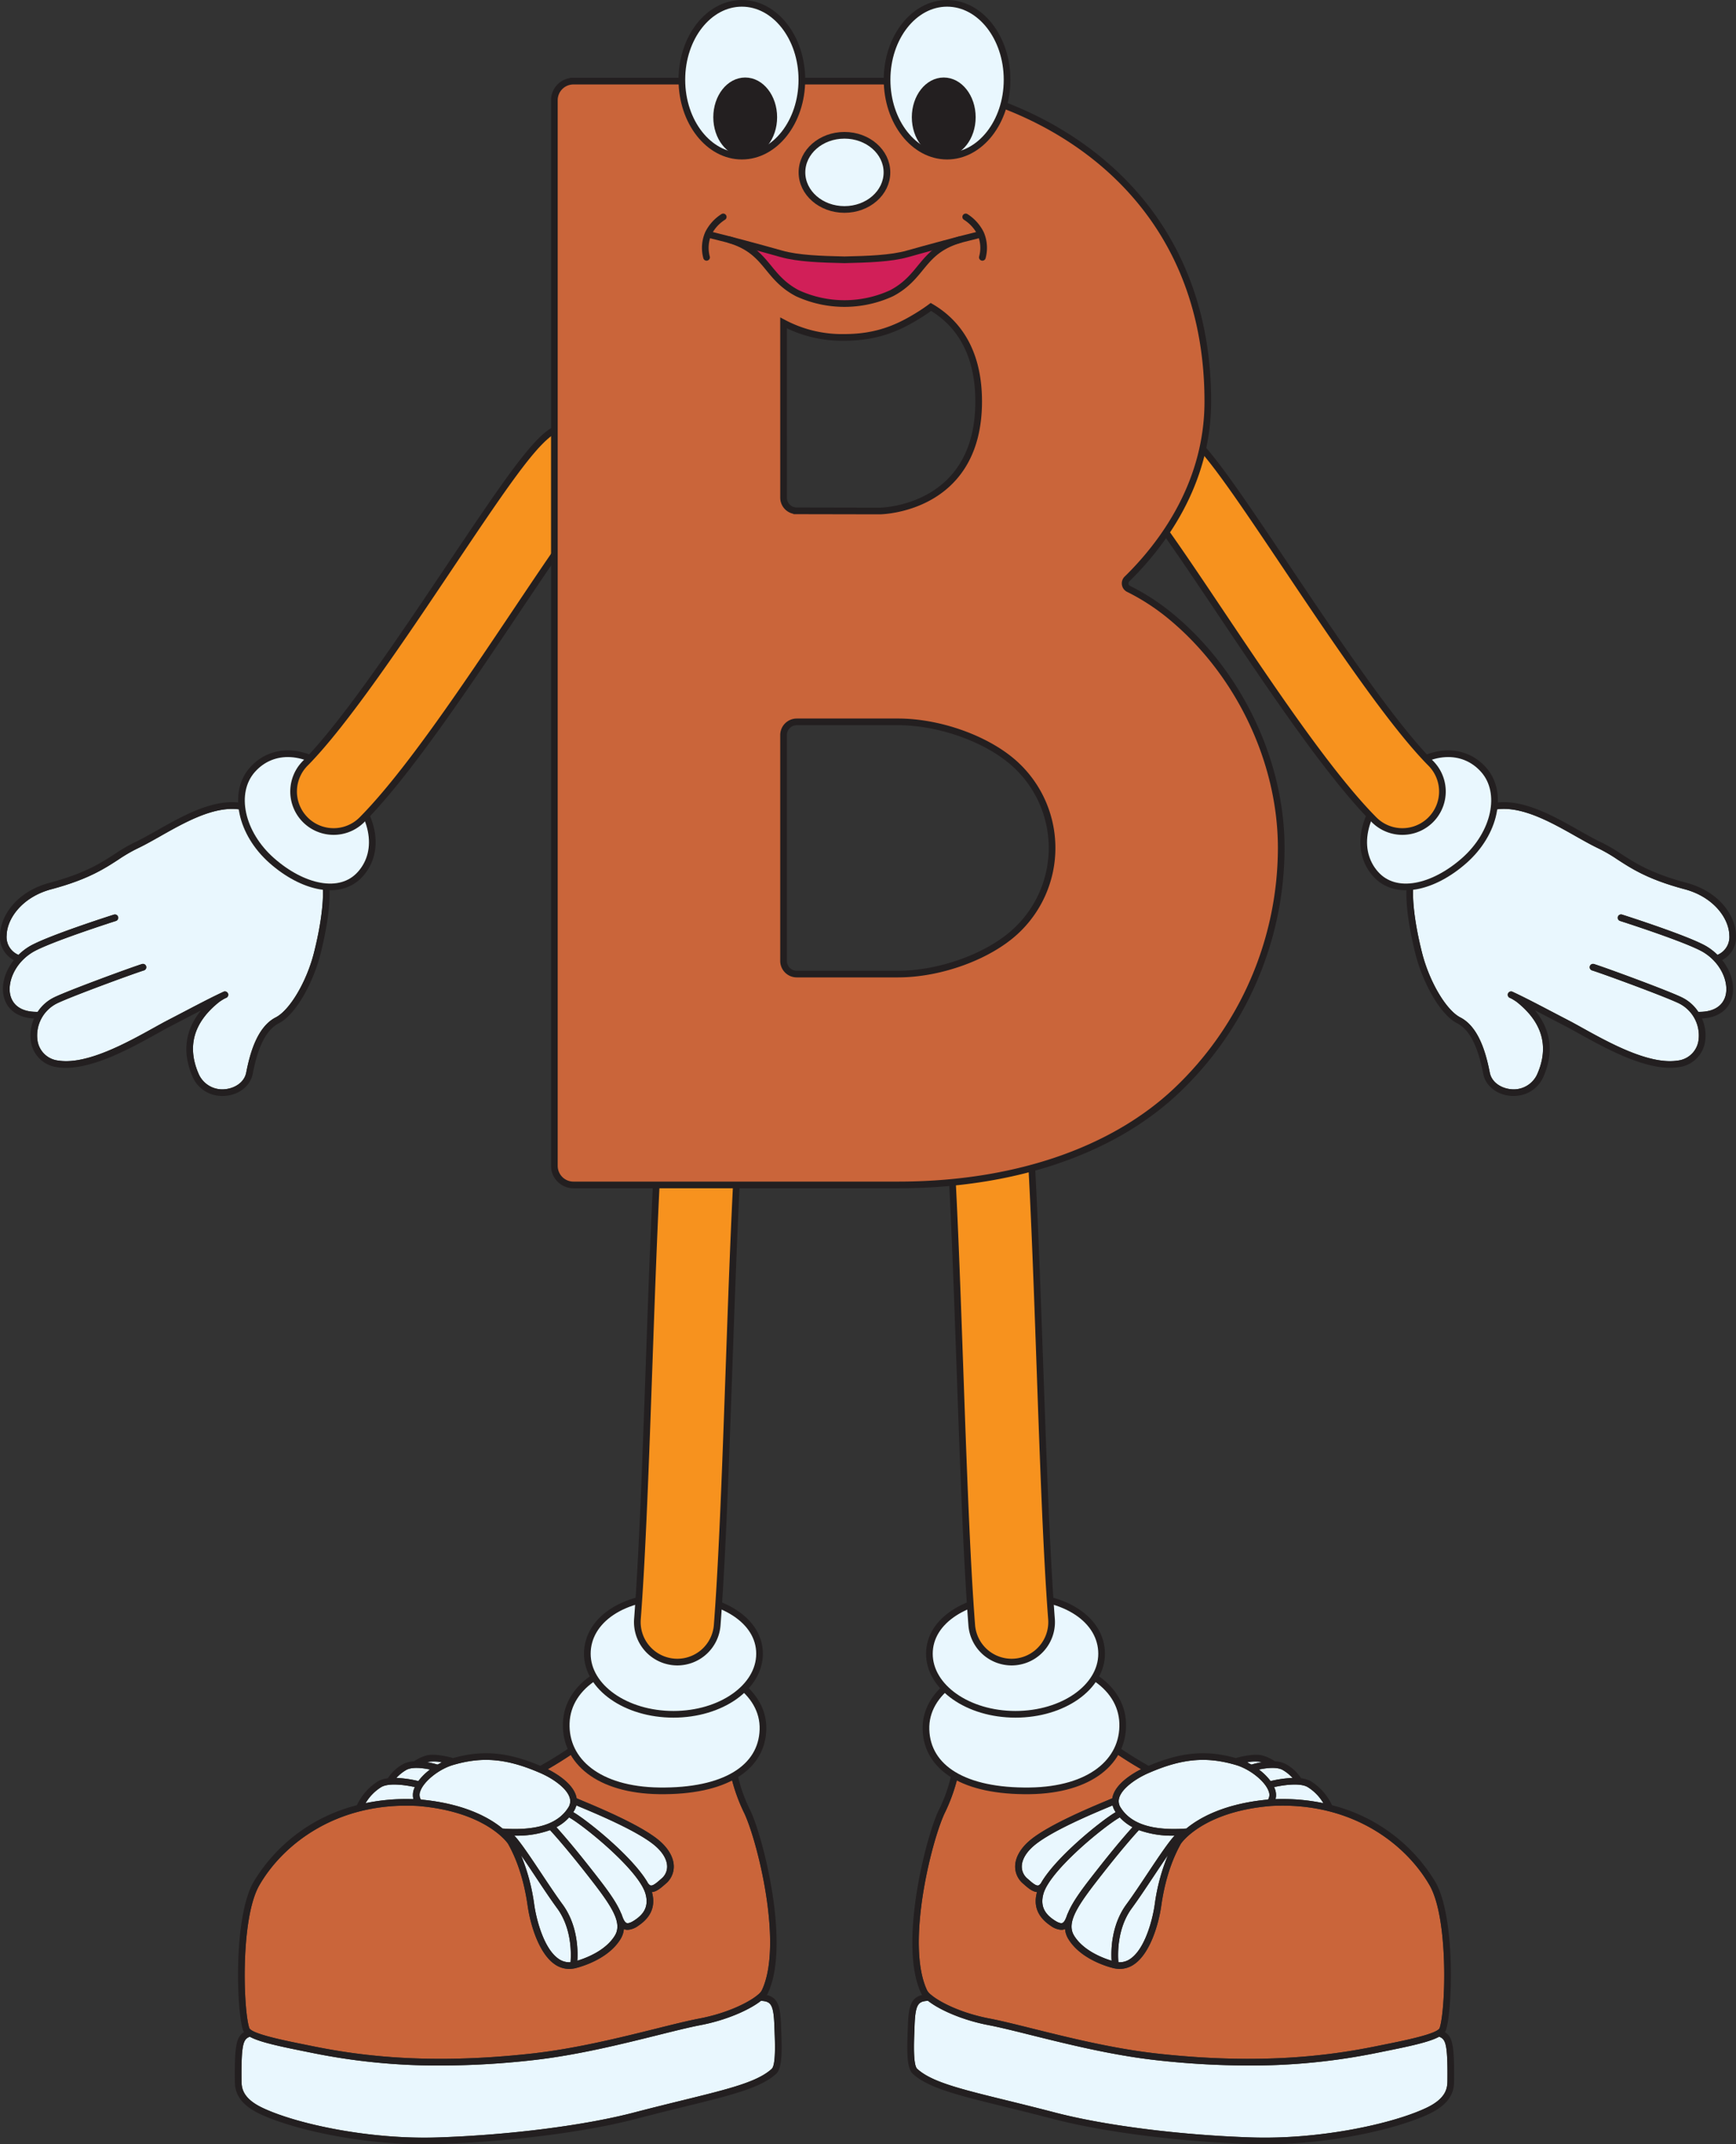
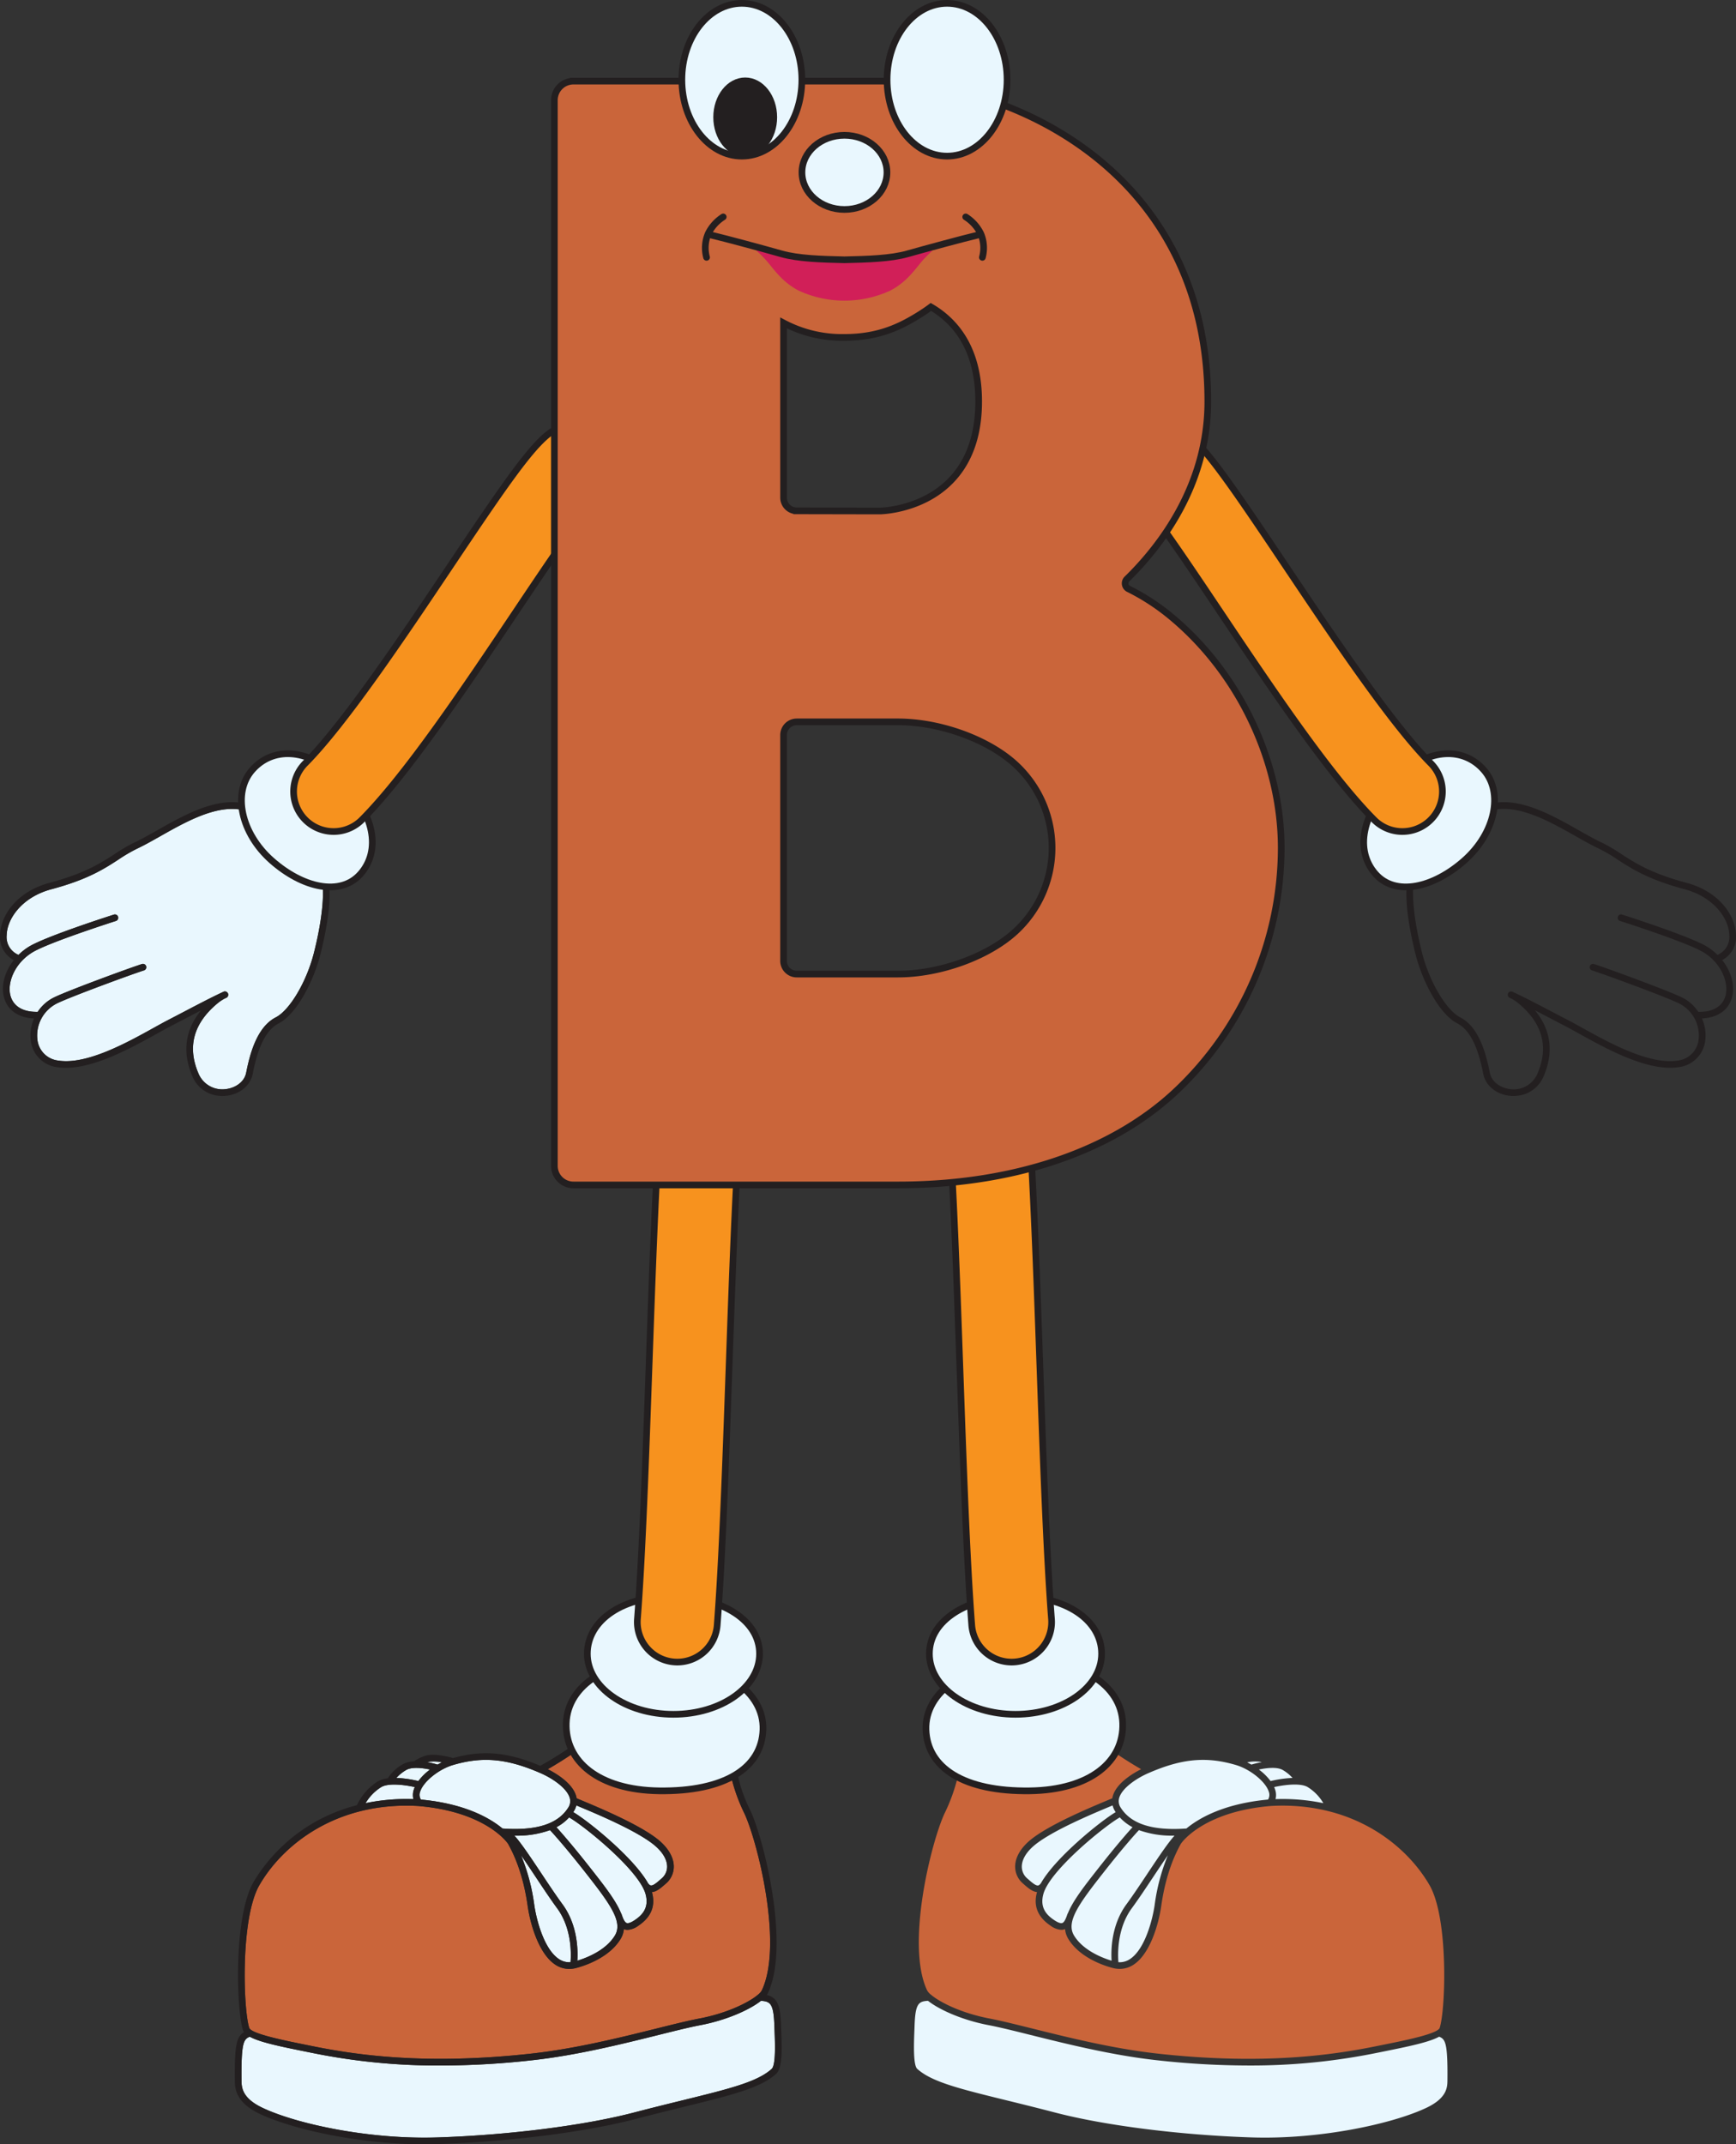
<svg xmlns="http://www.w3.org/2000/svg" viewBox="0 0 520.827 643.208">
  <rect x="0" y="0" width="520.827" height="643.208" fill="#333333" stroke="none" />
  <g id="Layer_2" data-name="Layer 2">
    <g id="B">
      <path d="M162.224,531.894c3.707,1.622,7.83,4.519,8.684,7.334a3.486,3.486,0,0,1-.46,3.043c-3.131,4.9-9.568,6.926-19.677,6.214-3.773-3.124-11.258-7.459-24.5-8.685a2.685,2.685,0,0,1-.217-2.383c.949-2.982,5.552-6.71,9.85-7.98C144.8,526.811,152.179,527.5,162.224,531.894Z" fill="#e9f7fe" />
      <path d="M173.828,541.936c5.108,2.136,17.071,7.138,22.373,11.442,2.5,2.035,3.907,4.324,3.948,6.446a4.633,4.633,0,0,1-1.665,3.652l-.152.134c-1.082.951-2.309,2.05-3.04,1.959-.088-.008-.354-.033-.735-.52a.83.83,0,0,0-.09-.077c-4.349-7.757-17.972-18.748-22.484-21.408.049-.072.1-.141.15-.215a6.017,6.017,0,0,0,.784-1.8Z" fill="#e9f7fe" />
      <path d="M168.763,571.218c-1.959-2.671-4.173-6-6.314-9.218-3.583-5.387-6.211-9.282-8.112-11.378l.168,0a29.242,29.242,0,0,0,10.511-1.656c.967,1.037,4.533,4.959,10.654,12.752,7.3,9.291,11.309,14.748,8.807,18.862-2.754,4.531-8.617,6.751-11.262,7.553C173.415,584.976,173.32,577.43,168.763,571.218Z" fill="#e9f7fe" />
      <path d="M171.17,588.589a5.582,5.582,0,0,1-3.724-1.115c-4.279-3.063-6.517-11.586-7.165-16.138a59.567,59.567,0,0,0-3.952-14.821c1.425,2.038,2.98,4.376,4.455,6.593,2.153,3.237,4.38,6.586,6.366,9.294C171.6,578.464,171.369,586.193,171.17,588.589Z" fill="#e9f7fe" />
      <path d="M186.468,574.161a.968.968,0,0,0-.126-.219c-1.549-3.837-4.99-8.228-9.1-13.458-5.479-6.975-8.892-10.838-10.311-12.391a14.013,14.013,0,0,0,3.814-2.935c4.328,2.4,20.887,15.737,22.916,22.924,1.2,4.271-1.109,6.463-3.26,7.9-1.081.721-1.912,1.015-2.4.846C187.36,576.6,186.885,575.414,186.468,574.161Z" fill="#e9f7fe" />
      <path d="M132.538,528.635c-.423.208-.846.433-1.265.675a25.986,25.986,0,0,0-3.089-.718c.074-.023.143-.049.218-.071A10.869,10.869,0,0,1,132.538,528.635Z" fill="#e9f7fe" />
      <path d="M121.874,530.926c1.71-.99,4.923-.61,7.147-.13a16.987,16.987,0,0,0-3.51,3.454,33.782,33.782,0,0,0-6.581-.938A11.92,11.92,0,0,1,121.874,530.926Z" fill="#e9f7fe" />
      <path d="M114.447,536.016c2.316-1.3,7.358-.553,9.993.036a7.5,7.5,0,0,0-.29.758,5.007,5.007,0,0,0-.118,2.862,59.811,59.811,0,0,0-14.348,1.208A13.989,13.989,0,0,1,114.447,536.016Z" fill="#e9f7fe" />
      <path d="M231.532,620.572c-4.282,3.915-12.715,5.988-26.687,9.422-4.309,1.058-9.193,2.258-14.641,3.682-14.937,3.9-37.524,6.766-58.946,7.469-20.571.671-42.417-4.084-52.537-8.9-6.216-2.959-6.246-6.24-6.264-8.274-.112-11.307.648-12.294,2.482-13.035,2.836,1.56,8.376,2.774,16.075,4.321l2.243.454a189,189,0,0,0,38.91,3.864,250.492,250.492,0,0,0,27.65-1.6c13.268-1.474,26.81-4.847,37.691-7.556,5.027-1.252,9.369-2.333,12.636-2.956,7.827-1.491,14.74-4.591,18.153-7.293,2.872.179,3.818.832,4.035,7.717.014.452.034.953.055,1.491C232.515,612.638,232.782,619.429,231.532,620.572Z" fill="#e9f7fe" />
      <path d="M77.822,565.477c7.141-12.359,23.373-25.083,47.554-23.753,20.42,1.682,26.891,11.123,26.954,11.219a.811.811,0,0,0,.066.077c1.734,3.085,4.535,8.986,5.9,18.6.861,6.045,3.468,14.25,7.982,17.482a7.593,7.593,0,0,0,4.493,1.5,8.036,8.036,0,0,0,1.49-.143l.016,0h0l.012,0c.446-.1,9.85-2.184,13.892-8.833a6.957,6.957,0,0,0,1-2.987c.059.026.111.06.173.081a2.9,2.9,0,0,0,.954.158,6.007,6.007,0,0,0,3.2-1.232c3.865-2.574,5.237-5.97,4.079-10.092,1.4-.113,2.7-1.239,4.062-2.438l.152-.133a6.66,6.66,0,0,0,2.344-5.193c-.052-2.722-1.716-5.549-4.686-7.96-5.526-4.487-17.675-9.567-22.863-11.736-.644-.268-1.186-.5-1.6-.674a6.021,6.021,0,0,0-.174-.769c-1.159-3.818-5.95-6.682-8.47-7.956,2.445-1.412,4.93-2.961,7.414-4.635.963-.648,4.34.679,7.915,2.086a76.345,76.345,0,0,0,15.864,4.822l.683.112c5.259.867,15.916,2.623,23.223.241A52.9,52.9,0,0,0,223.3,543.9c3.9,8.266,11.772,39.379,5.251,53.145a4.38,4.38,0,0,1-1.084,1.24.965.965,0,0,0-.261.215c-2.682,2.184-8.97,5.377-17.438,6.991-3.323.632-7.689,1.72-12.745,2.979-10.823,2.695-24.294,6.05-37.429,7.509-31.877,3.543-52.9.421-65.94-2.235l-2.247-.455c-6-1.208-16.049-3.228-16.627-5C72.976,602.753,72.092,575.4,77.822,565.477Z" fill="#ca653a" />
      <path d="M234.386,609.295c-.021-.531-.041-1.028-.055-1.474-.189-5.979-.91-8.593-4.282-9.4a3.468,3.468,0,0,0,.311-.514c6.788-14.326-1.242-46.368-5.249-54.855a44.8,44.8,0,0,1-3.914-11.214,1,1,0,0,0-1.369-.785c-6.772,2.771-17.919.935-23.275.052l-.685-.113a74.675,74.675,0,0,1-15.455-4.709c-4.777-1.878-7.932-3.118-9.765-1.883-2.87,1.935-5.743,3.7-8.546,5.275-9.863-4.162-17.355-4.814-26.243-2.3a.925.925,0,0,0-.217-.111c-.527-.147-5.222-1.418-7.8-.664a12.347,12.347,0,0,0-3.631,1.727,7.587,7.587,0,0,0-3.341.868,12.863,12.863,0,0,0-4.442,4.106.85.85,0,0,0-.04.117,7.988,7.988,0,0,0-2.923.854,17,17,0,0,0-6.391,7.226,50.589,50.589,0,0,0-30.984,22.978c-6.1,10.55-5.137,38.526-3.21,44.435a2.4,2.4,0,0,0,.349.643c-2.311,1.379-2.876,4.052-2.772,14.506.019,2.105.059,6.488,7.4,9.986,9.676,4.608,29.794,9.161,49.456,9.161,1.338,0,2.677-.021,4.007-.065,21.561-.707,44.316-3.593,59.387-7.531,5.433-1.42,10.31-2.619,14.613-3.677,14.28-3.509,22.9-5.628,27.558-9.887C234.671,620.412,234.622,615.3,234.386,609.295Zm-72.162-77.4c3.707,1.622,7.83,4.519,8.684,7.334a3.486,3.486,0,0,1-.46,3.043c-3.131,4.9-9.568,6.926-19.677,6.214-3.773-3.124-11.258-7.459-24.5-8.685a2.685,2.685,0,0,1-.217-2.383c.949-2.982,5.552-6.71,9.85-7.98C144.8,526.811,152.179,527.5,162.224,531.894Zm11.6,10.042c5.108,2.136,17.071,7.138,22.373,11.442,2.5,2.035,3.907,4.324,3.948,6.446a4.633,4.633,0,0,1-1.665,3.652l-.152.134c-1.082.951-2.309,2.05-3.04,1.959-.088-.008-.354-.033-.735-.52a.83.83,0,0,0-.09-.077c-4.349-7.757-17.972-18.748-22.484-21.408.049-.072.1-.141.15-.215a6.017,6.017,0,0,0,.784-1.8Zm-5.065,29.282c-1.959-2.671-4.173-6-6.314-9.218-3.583-5.387-6.211-9.282-8.112-11.378l.168,0a29.242,29.242,0,0,0,10.511-1.656c.967,1.037,4.533,4.959,10.654,12.752,7.3,9.291,11.309,14.748,8.807,18.862-2.754,4.531-8.617,6.751-11.262,7.553C173.415,584.976,173.32,577.43,168.763,571.218Zm2.407,17.371a5.582,5.582,0,0,1-3.724-1.115c-4.279-3.063-6.517-11.586-7.165-16.138a59.567,59.567,0,0,0-3.952-14.821c1.425,2.038,2.98,4.376,4.455,6.593,2.153,3.237,4.38,6.586,6.366,9.294C171.6,578.464,171.369,586.193,171.17,588.589Zm15.3-14.428a.968.968,0,0,0-.126-.219c-1.549-3.837-4.99-8.228-9.1-13.458-5.479-6.975-8.892-10.838-10.311-12.391a14.013,14.013,0,0,0,3.814-2.935c4.328,2.4,20.887,15.737,22.916,22.924,1.2,4.271-1.109,6.463-3.26,7.9-1.081.721-1.912,1.015-2.4.846C187.36,576.6,186.885,575.414,186.468,574.161Zm-53.93-45.526c-.423.208-.846.433-1.265.675a25.986,25.986,0,0,0-3.089-.718c.074-.023.143-.049.218-.071A10.869,10.869,0,0,1,132.538,528.635Zm-10.664,2.291c1.71-.99,4.923-.61,7.147-.13a16.987,16.987,0,0,0-3.51,3.454,33.782,33.782,0,0,0-6.581-.938A11.92,11.92,0,0,1,121.874,530.926Zm-7.427,5.09c2.316-1.3,7.358-.553,9.993.036a7.5,7.5,0,0,0-.29.758,5.007,5.007,0,0,0-.118,2.862,59.811,59.811,0,0,0-14.348,1.208A13.989,13.989,0,0,1,114.447,536.016ZM77.822,565.477c7.141-12.359,23.373-25.083,47.554-23.753,20.42,1.682,26.891,11.123,26.954,11.219a.811.811,0,0,0,.066.077c1.734,3.085,4.535,8.986,5.9,18.6.861,6.045,3.468,14.25,7.982,17.482a7.593,7.593,0,0,0,4.493,1.5,8.036,8.036,0,0,0,1.49-.143l.016,0h0l.012,0c.446-.1,9.85-2.184,13.892-8.833a6.957,6.957,0,0,0,1-2.987c.059.026.111.06.173.081a2.9,2.9,0,0,0,.954.158,6.007,6.007,0,0,0,3.2-1.232c3.865-2.574,5.237-5.97,4.079-10.092,1.4-.113,2.7-1.239,4.062-2.438l.152-.133a6.66,6.66,0,0,0,2.344-5.193c-.052-2.722-1.716-5.549-4.686-7.96-5.526-4.487-17.675-9.567-22.863-11.736-.644-.268-1.186-.5-1.6-.674a6.021,6.021,0,0,0-.174-.769c-1.159-3.818-5.95-6.682-8.47-7.956,2.445-1.412,4.93-2.961,7.414-4.635.963-.648,4.34.679,7.915,2.086a76.345,76.345,0,0,0,15.864,4.822l.683.112c5.259.867,15.916,2.623,23.223.241A52.9,52.9,0,0,0,223.3,543.9c3.9,8.266,11.772,39.379,5.251,53.145a4.38,4.38,0,0,1-1.084,1.24.965.965,0,0,0-.261.215c-2.682,2.184-8.97,5.377-17.438,6.991-3.323.632-7.689,1.72-12.745,2.979-10.823,2.695-24.294,6.05-37.429,7.509-31.877,3.543-52.9.421-65.94-2.235l-2.247-.455c-6-1.208-16.049-3.228-16.627-5C72.976,602.753,72.092,575.4,77.822,565.477Zm153.71,55.1c-4.282,3.915-12.715,5.988-26.687,9.422-4.309,1.058-9.193,2.258-14.641,3.682-14.937,3.9-37.524,6.766-58.946,7.469-20.571.671-42.417-4.084-52.537-8.9-6.216-2.959-6.246-6.24-6.264-8.274-.112-11.307.648-12.294,2.482-13.035,2.836,1.56,8.376,2.774,16.075,4.321l2.243.454a189,189,0,0,0,38.91,3.864,250.492,250.492,0,0,0,27.65-1.6c13.268-1.474,26.81-4.847,37.691-7.556,5.027-1.252,9.369-2.333,12.636-2.956,7.827-1.491,14.74-4.591,18.153-7.293,2.872.179,3.818.832,4.035,7.717.014.452.034.953.055,1.491C232.515,612.638,232.782,619.429,231.532,620.572Z" fill="#231f20" />
      <path d="M228.9,518.842c-.381,11.456-11.4,18.615-31.18,18.339-18.105-.254-28.219-8.843-27.838-20.3s12.9-19.589,30.522-18.631C216.687,499.135,229.283,507.385,228.9,518.842Z" fill="#e9f7fe" stroke="#231f20" stroke-linecap="round" stroke-linejoin="round" stroke-width="2" />
      <path d="M227.875,496.062c0,10.031-11.567,18.165-25.834,18.165s-25.832-8.134-25.832-18.165,10.71-17.511,26.148-17.184C216.621,479.18,227.875,486.03,227.875,496.062Z" fill="#e9f7fe" stroke="#231f20" stroke-linecap="round" stroke-linejoin="round" stroke-width="2" />
      <path d="M203.219,498.561c-.309,0-.619-.013-.933-.036a12,12,0,0,1-11.044-12.885c1.485-19.305,2.5-48.024,3.48-75.8.986-27.9,2-56.752,3.519-76.69a12,12,0,0,1,23.931,1.818c-1.477,19.453-2.488,48.058-3.464,75.72-.99,28.018-2.014,56.99-3.537,76.791A12,12,0,0,1,203.219,498.561Z" fill="#f7921e" stroke="#231f20" stroke-miterlimit="10" stroke-width="2" />
      <path d="M370.8,529.437c4.3,1.27,8.9,5,9.851,7.98a2.685,2.685,0,0,1-.217,2.383c-13.241,1.226-20.726,5.561-24.5,8.685-10.108.712-16.546-1.318-19.677-6.214a3.49,3.49,0,0,1-.461-3.043c.856-2.815,4.979-5.712,8.686-7.334C354.529,527.5,361.907,526.811,370.8,529.437Z" fill="#e9f7fe" />
      <path d="M333.792,541.554a6.014,6.014,0,0,0,.783,1.8c.048.074.1.143.15.215-4.512,2.66-18.135,13.651-22.484,21.408a.83.83,0,0,0-.09.077c-.381.487-.647.512-.734.52-.731.091-1.959-1.008-3.04-1.959l-.154-.134a4.636,4.636,0,0,1-1.664-3.652c.041-2.122,1.443-4.411,3.947-6.446,5.3-4.3,17.266-9.306,22.374-11.442Z" fill="#e9f7fe" />
      <path d="M333.493,588.135c-2.645-.8-8.508-3.022-11.262-7.553-2.5-4.114,1.506-9.571,8.807-18.862,6.121-7.793,9.687-11.715,10.654-12.752a29.238,29.238,0,0,0,10.511,1.656l.169,0c-1.9,2.1-4.53,5.991-8.113,11.378-2.141,3.219-4.354,6.547-6.313,9.218C333.388,577.43,333.294,584.976,333.493,588.135Z" fill="#e9f7fe" />
      <path d="M339.557,572.4c1.987-2.708,4.214-6.057,6.367-9.294,1.475-2.217,3.03-4.555,4.455-6.593a59.567,59.567,0,0,0-3.952,14.821c-.647,4.552-2.885,13.075-7.165,16.138a5.584,5.584,0,0,1-3.724,1.115C335.339,586.193,335.11,578.464,339.557,572.4Z" fill="#e9f7fe" />
      <path d="M318.706,576.824c-.488.169-1.319-.125-2.4-.846-2.151-1.433-4.464-3.625-3.261-7.9,2.03-7.187,18.588-20.525,22.917-22.924a14.013,14.013,0,0,0,3.814,2.935c-1.419,1.553-4.832,5.416-10.311,12.391-4.109,5.23-7.55,9.621-9.1,13.458a.928.928,0,0,0-.125.219C319.823,575.414,319.348,576.6,318.706,576.824Z" fill="#e9f7fe" />
      <path d="M378.305,528.521c.076.022.145.048.219.071a25.986,25.986,0,0,0-3.089.718c-.419-.242-.842-.467-1.265-.675A10.864,10.864,0,0,1,378.305,528.521Z" fill="#e9f7fe" />
      <path d="M387.778,533.312a33.756,33.756,0,0,0-6.58.938,17.036,17.036,0,0,0-3.51-3.454c2.223-.48,5.437-.86,7.147.13A11.931,11.931,0,0,1,387.778,533.312Z" fill="#e9f7fe" />
      <path d="M397.024,540.88a59.8,59.8,0,0,0-14.348-1.208,5,5,0,0,0-.118-2.862,7.742,7.742,0,0,0-.29-.758c2.635-.589,7.677-1.339,9.993-.036A14,14,0,0,1,397.024,540.88Z" fill="#e9f7fe" />
      <path d="M274.321,609.374c.021-.538.041-1.039.055-1.491.217-6.885,1.164-7.538,4.035-7.717,3.413,2.7,10.326,5.8,18.154,7.293,3.267.623,7.607,1.7,12.635,2.956,10.881,2.709,24.424,6.082,37.691,7.556a250.509,250.509,0,0,0,27.651,1.6,189,189,0,0,0,38.91-3.864l2.242-.454c7.7-1.547,13.238-2.761,16.075-4.321,1.834.741,2.595,1.728,2.483,13.035-.019,2.034-.049,5.315-6.265,8.274-10.12,4.82-31.965,9.575-52.537,8.9-21.422-.7-44.009-3.564-58.946-7.469-5.448-1.424-10.332-2.624-14.641-3.682-13.972-3.434-22.4-5.507-26.687-9.422C273.926,619.429,274.193,612.638,274.321,609.374Z" fill="#e9f7fe" />
      <path d="M431.926,608.292c-.578,1.773-10.625,3.793-16.627,5l-2.248.455c-13.04,2.656-34.062,5.778-65.939,2.235-13.135-1.459-26.606-4.814-37.429-7.509-5.056-1.259-9.423-2.347-12.745-2.979-8.468-1.614-14.756-4.807-17.437-6.991a1,1,0,0,0-.262-.215,4.4,4.4,0,0,1-1.084-1.24c-6.522-13.766,1.347-44.879,5.251-53.145a52.813,52.813,0,0,0,3.85-10.587c7.309,2.382,17.965.626,23.224-.241l.683-.112a76.356,76.356,0,0,0,15.865-4.822c3.574-1.407,6.951-2.734,7.914-2.086,2.484,1.674,4.969,3.223,7.414,4.635-2.52,1.274-7.311,4.138-8.47,7.956a6.021,6.021,0,0,0-.174.769c-.417.178-.96.406-1.6.674-5.188,2.169-17.337,7.249-22.862,11.736-2.971,2.411-4.635,5.238-4.688,7.96a6.665,6.665,0,0,0,2.346,5.193l.15.133c1.364,1.2,2.661,2.325,4.063,2.438-1.158,4.122.215,7.518,4.079,10.092a6.01,6.01,0,0,0,3.2,1.232,2.9,2.9,0,0,0,.953-.158c.063-.021.114-.055.174-.081a6.928,6.928,0,0,0,.994,2.987c4.042,6.649,13.446,8.737,13.893,8.833l.011,0h0l.017,0a8.041,8.041,0,0,0,1.489.143,7.593,7.593,0,0,0,4.494-1.5c4.514-3.232,7.121-11.437,7.982-17.482,1.37-9.612,4.171-15.513,5.9-18.6a.679.679,0,0,0,.065-.077c.064-.1,6.535-9.537,26.955-11.219,24.179-1.33,40.412,11.394,47.552,23.753C434.616,575.4,433.732,602.753,431.926,608.292Z" fill="#ca653a" />
-       <path d="M273.827,622.048c4.658,4.259,13.278,6.378,27.558,9.887,4.3,1.058,9.18,2.257,14.614,3.677,15.07,3.938,37.826,6.824,59.386,7.531,1.33.044,2.668.065,4.007.065,19.661,0,39.78-4.553,49.456-9.161,7.343-3.5,7.383-7.881,7.4-9.986.1-10.454-.461-13.127-2.773-14.506a2.425,2.425,0,0,0,.349-.643c1.927-5.909,2.886-33.885-3.209-44.435A50.6,50.6,0,0,0,399.633,541.5a17,17,0,0,0-6.391-7.226,7.982,7.982,0,0,0-2.923-.854.85.85,0,0,0-.04-.117,12.861,12.861,0,0,0-4.443-4.106,7.579,7.579,0,0,0-3.34-.868,12.35,12.35,0,0,0-3.63-1.727c-2.578-.754-7.273.517-7.8.664a.959.959,0,0,0-.219.111c-8.887-2.517-16.379-1.865-26.242,2.3-2.8-1.57-5.676-3.34-8.545-5.275-1.834-1.235-4.989,0-9.766,1.883a74.656,74.656,0,0,1-15.455,4.709l-.685.113c-5.356.883-16.5,2.719-23.276-.052a1,1,0,0,0-1.368.785A44.8,44.8,0,0,1,281.6,543.05c-4.007,8.487-12.036,40.529-5.249,54.855a3.556,3.556,0,0,0,.311.514c-3.372.809-4.093,3.423-4.282,9.4-.014.446-.034.943-.054,1.474C272.086,615.3,272.037,620.412,273.827,622.048ZM370.8,529.437c4.3,1.27,8.9,5,9.851,7.98a2.685,2.685,0,0,1-.217,2.383c-13.241,1.226-20.726,5.561-24.5,8.685-10.108.712-16.546-1.318-19.677-6.214a3.49,3.49,0,0,1-.461-3.043c.856-2.815,4.979-5.712,8.686-7.334C354.529,527.5,361.907,526.811,370.8,529.437Zm-37.01,12.117a6.014,6.014,0,0,0,.783,1.8c.048.074.1.143.15.215-4.512,2.66-18.135,13.651-22.484,21.408a.83.83,0,0,0-.09.077c-.381.487-.647.512-.734.52-.731.091-1.959-1.008-3.04-1.959l-.154-.134a4.636,4.636,0,0,1-1.664-3.652c.041-2.122,1.443-4.411,3.947-6.446,5.3-4.3,17.266-9.306,22.374-11.442Zm-.3,46.581c-2.645-.8-8.508-3.022-11.262-7.553-2.5-4.114,1.506-9.571,8.807-18.862,6.121-7.793,9.687-11.715,10.654-12.752a29.238,29.238,0,0,0,10.511,1.656l.169,0c-1.9,2.1-4.53,5.991-8.113,11.378-2.141,3.219-4.354,6.547-6.313,9.218C333.388,577.43,333.294,584.976,333.493,588.135Zm6.064-15.733c1.987-2.708,4.214-6.057,6.367-9.294,1.475-2.217,3.03-4.555,4.455-6.593a59.567,59.567,0,0,0-3.952,14.821c-.647,4.552-2.885,13.075-7.165,16.138a5.584,5.584,0,0,1-3.724,1.115C335.339,586.193,335.11,578.464,339.557,572.4Zm-20.851,4.422c-.488.169-1.319-.125-2.4-.846-2.151-1.433-4.464-3.625-3.261-7.9,2.03-7.187,18.588-20.525,22.917-22.924a14.013,14.013,0,0,0,3.814,2.935c-1.419,1.553-4.832,5.416-10.311,12.391-4.109,5.23-7.55,9.621-9.1,13.458a.928.928,0,0,0-.125.219C319.823,575.414,319.348,576.6,318.706,576.824Zm59.6-48.3c.076.022.145.048.219.071a25.986,25.986,0,0,0-3.089.718c-.419-.242-.842-.467-1.265-.675A10.864,10.864,0,0,1,378.305,528.521Zm9.473,4.791a33.756,33.756,0,0,0-6.58.938,17.036,17.036,0,0,0-3.51-3.454c2.223-.48,5.437-.86,7.147.13A11.931,11.931,0,0,1,387.778,533.312Zm9.246,7.568a59.8,59.8,0,0,0-14.348-1.208,5,5,0,0,0-.118-2.862,7.742,7.742,0,0,0-.29-.758c2.635-.589,7.677-1.339,9.993-.036A14,14,0,0,1,397.024,540.88Zm34.9,67.412c-.578,1.773-10.625,3.793-16.627,5l-2.248.455c-13.04,2.656-34.062,5.778-65.939,2.235-13.135-1.459-26.606-4.814-37.429-7.509-5.056-1.259-9.423-2.347-12.745-2.979-8.468-1.614-14.756-4.807-17.437-6.991a1,1,0,0,0-.262-.215,4.4,4.4,0,0,1-1.084-1.24c-6.522-13.766,1.347-44.879,5.251-53.145a52.813,52.813,0,0,0,3.85-10.587c7.309,2.382,17.965.626,23.224-.241l.683-.112a76.356,76.356,0,0,0,15.865-4.822c3.574-1.407,6.951-2.734,7.914-2.086,2.484,1.674,4.969,3.223,7.414,4.635-2.52,1.274-7.311,4.138-8.47,7.956a6.021,6.021,0,0,0-.174.769c-.417.178-.96.406-1.6.674-5.188,2.169-17.337,7.249-22.862,11.736-2.971,2.411-4.635,5.238-4.688,7.96a6.665,6.665,0,0,0,2.346,5.193l.15.133c1.364,1.2,2.661,2.325,4.063,2.438-1.158,4.122.215,7.518,4.079,10.092a6.01,6.01,0,0,0,3.2,1.232,2.9,2.9,0,0,0,.953-.158c.063-.021.114-.055.174-.081a6.928,6.928,0,0,0,.994,2.987c4.042,6.649,13.446,8.737,13.893,8.833l.011,0h0l.017,0a8.041,8.041,0,0,0,1.489.143,7.593,7.593,0,0,0,4.494-1.5c4.514-3.232,7.121-11.437,7.982-17.482,1.37-9.612,4.171-15.513,5.9-18.6a.679.679,0,0,0,.065-.077c.064-.1,6.535-9.537,26.955-11.219,24.179-1.33,40.412,11.394,47.552,23.753C434.616,575.4,433.732,602.753,431.926,608.292Zm-157.6,1.082c.021-.538.041-1.039.055-1.491.217-6.885,1.164-7.538,4.035-7.717,3.413,2.7,10.326,5.8,18.154,7.293,3.267.623,7.607,1.7,12.635,2.956,10.881,2.709,24.424,6.082,37.691,7.556a250.509,250.509,0,0,0,27.651,1.6,189,189,0,0,0,38.91-3.864l2.242-.454c7.7-1.547,13.238-2.761,16.075-4.321,1.834.741,2.595,1.728,2.483,13.035-.019,2.034-.049,5.315-6.265,8.274-10.12,4.82-31.965,9.575-52.537,8.9-21.422-.7-44.009-3.564-58.946-7.469-5.448-1.424-10.332-2.624-14.641-3.682-13.972-3.434-22.4-5.507-26.687-9.422C273.926,619.429,274.193,612.638,274.321,609.374Z" fill="#231f20" />
      <path d="M277.806,518.842c.381,11.456,11.4,18.615,31.18,18.339,18.105-.254,28.219-8.843,27.838-20.3s-12.9-19.589-30.522-18.631C290.021,499.135,277.425,507.385,277.806,518.842Z" fill="#e9f7fe" stroke="#231f20" stroke-linecap="round" stroke-linejoin="round" stroke-width="2" />
      <path d="M278.834,496.062c0,10.031,11.566,18.165,25.834,18.165s25.832-8.134,25.832-18.165-10.711-17.511-26.149-17.184C290.087,479.18,278.834,486.03,278.834,496.062Z" fill="#e9f7fe" stroke="#231f20" stroke-linecap="round" stroke-linejoin="round" stroke-width="2" />
      <path d="M303.489,498.561c.308,0,.619-.013.933-.036a12,12,0,0,0,11.044-12.885c-1.485-19.305-2.5-48.024-3.48-75.8-.985-27.9-2-56.752-3.519-76.69a12,12,0,0,0-23.931,1.818c1.477,19.453,2.488,48.058,3.465,75.72.99,28.018,2.013,56.99,3.536,76.791A12,12,0,0,0,303.489,498.561Z" fill="#f7921e" stroke="#231f20" stroke-miterlimit="10" stroke-width="2" />
      <path d="M94.31,259.76c4.251,2.179,2.582,15.423-.138,26.1-2.208,8.671-7.241,17.158-11.457,19.321-5.587,2.867-7.729,10.827-8.854,16.566-.6,3.042-3.566,4.684-6.244,4.96a7.735,7.735,0,0,1-8.132-4.848c-3.419-8.1-1.3-15.272,6.266-21.292a16.091,16.091,0,0,1,1.537-.981c.2-.1.412-.2.609-.287a1,1,0,1,0-.841-1.815c-.175.081-.361.171-.541.256-.006,0-.012,0-.018,0-.031.014-.069.036-.1.052-3.2,1.509-7.042,3.517-11.1,5.641-1.64.858-3.328,1.74-5.04,2.625-1.155.6-2.5,1.344-4.057,2.208-7.882,4.376-19.727,10.952-28.22,9.93-.14-.017-.28-.035-.418-.056a7.089,7.089,0,0,1-6.329-6.187,10.747,10.747,0,0,1,5.887-10.983c4.244-2.069,22.708-8.834,26.069-9.885a1,1,0,0,0-.6-1.91c-3.391,1.061-22.046,7.9-26.349,10a12.4,12.4,0,0,0-4.955,4.375.908.908,0,0,0-.147-.028c-4.24.044-7.071-1.642-7.965-4.742C2.076,295,4.221,289.062,9.7,285.687c4.808-2.961,24.9-9.378,25.1-9.443a1,1,0,0,0-.607-1.905c-.836.266-20.526,6.556-25.542,9.646a17.362,17.362,0,0,0-3.1,2.442A5.794,5.794,0,0,1,2,280.514c.137-5.1,4.775-11.468,13.376-13.763,10.918-2.914,15.818-6.095,20.142-8.9a47.154,47.154,0,0,1,5.661-3.311c2.155-1.017,4.511-2.348,7-3.758,9.032-5.1,20.272-11.458,28.847-6.1a37.394,37.394,0,0,1,11.547,6.28C95.46,256.573,93.819,259.508,94.31,259.76Z" fill="#e9f7fe" />
      <path d="M95.223,257.981a1,1,0,1,0-.913,1.779c4.251,2.179,2.582,15.423-.138,26.1-2.208,8.671-7.241,17.158-11.457,19.321-5.587,2.867-7.729,10.827-8.854,16.566-.6,3.042-3.566,4.683-6.244,4.96a7.738,7.738,0,0,1-8.132-4.848c-3.419-8.1-1.3-15.272,6.266-21.292a16.091,16.091,0,0,1,1.537-.981c.2-.1.412-.2.609-.287a1,1,0,1,0-.841-1.815c-.175.081-.361.171-.541.256-.006,0-.012,0-.018,0-.031.014-.069.036-.1.052-3.2,1.509-7.042,3.517-11.1,5.641-1.64.858-3.328,1.74-5.04,2.625-1.155.6-2.5,1.344-4.057,2.208-7.882,4.376-19.727,10.952-28.22,9.93-.14-.017-.28-.035-.418-.056a7.089,7.089,0,0,1-6.329-6.187,10.747,10.747,0,0,1,5.887-10.983c4.244-2.069,22.708-8.834,26.069-9.885a1,1,0,0,0-.6-1.91c-3.391,1.061-22.046,7.9-26.349,10a12.4,12.4,0,0,0-4.955,4.375.908.908,0,0,0-.147-.028c-4.24.044-7.071-1.642-7.965-4.742C2.076,295,4.221,289.062,9.7,285.687c4.808-2.961,24.9-9.378,25.1-9.443a1,1,0,0,0-.607-1.905c-.836.266-20.526,6.556-25.542,9.646a17.362,17.362,0,0,0-3.1,2.442A5.794,5.794,0,0,1,2,280.514c.137-5.1,4.775-11.468,13.376-13.763,10.918-2.914,15.818-6.095,20.142-8.9a47.154,47.154,0,0,1,5.661-3.311c2.155-1.017,4.511-2.348,7-3.758,9.032-5.1,20.272-11.458,28.847-6.1a1,1,0,1,0,1.06-1.7c-9.587-5.992-21.4.688-30.89,6.052-2.462,1.392-4.787,2.706-6.875,3.691a48.717,48.717,0,0,0-5.9,3.442c-4.2,2.726-8.958,5.815-19.569,8.647C4.87,267.485.155,274.8,0,280.461A7.824,7.824,0,0,0,4.144,288c-2.736,3.458-3.939,7.728-2.9,11.342.993,3.441,3.822,5.593,7.891,6.082.353.042.717.069,1.088.086a12.5,12.5,0,0,0-.977,6.754,9.087,9.087,0,0,0,8.005,7.862c.156.025.314.046.472.065,9.145,1.1,21.329-5.665,29.438-10.166,1.542-.857,2.875-1.6,4-2.18,1.714-.887,3.405-1.77,5.048-2.629,1.408-.737,2.786-1.457,4.124-2.149-4.762,5.763-5.712,12.438-2.7,19.576a9.549,9.549,0,0,0,7.858,6.038,10.5,10.5,0,0,0,2.321.021c4.1-.423,7.315-3.061,8-6.564,1.046-5.33,2.992-12.7,7.805-15.171,5.405-2.774,10.465-12.687,12.482-20.607C98,278.931,101.7,261.3,95.223,257.981Z" fill="#231f20" />
      <path d="M108.161,262.142c-6.046,6.846-17.38,4.169-26.642-4.013S69.652,237.767,75.7,230.922s16.365-6.6,25.366,1.87C112.907,243.931,114.206,255.3,108.161,262.142Z" fill="#e9f7fe" stroke="#231f20" stroke-linecap="round" stroke-linejoin="round" stroke-width="2" />
      <path d="M98.645,249.337a11.975,11.975,0,0,0,9.959-3.46c13.455-13.556,30.9-39.588,46.3-62.556,9.343-13.938,20.97-31.284,24.5-34.282A12,12,0,1,0,164.532,130.2c-5.878,4.616-14.18,16.807-29.563,39.758-14.063,20.979-31.566,47.089-43.4,59.012a12,12,0,0,0,7.075,20.367Z" fill="#f7921e" stroke="#231f20" stroke-miterlimit="10" stroke-width="2" />
-       <path d="M426.517,259.76c-4.251,2.179-2.582,15.423.138,26.1,2.208,8.671,7.24,17.158,11.457,19.321,5.586,2.867,7.729,10.827,8.853,16.566.6,3.042,3.567,4.684,6.245,4.96a7.735,7.735,0,0,0,8.132-4.848c3.418-8.1,1.3-15.272-6.266-21.292a16.091,16.091,0,0,0-1.537-.981c-.2-.1-.412-.2-.609-.287a1,1,0,0,1,.84-1.815c.176.081.362.171.542.256.006,0,.012,0,.018,0,.031.014.068.036.1.052,3.2,1.509,7.042,3.517,11.1,5.641,1.64.858,3.327,1.74,5.04,2.625,1.155.6,2.5,1.344,4.057,2.208,7.882,4.376,19.727,10.952,28.22,9.93.14-.017.28-.035.418-.056a7.089,7.089,0,0,0,6.329-6.187,10.748,10.748,0,0,0-5.887-10.983c-4.244-2.069-22.708-8.834-26.069-9.885a1,1,0,0,1,.6-1.91c3.391,1.061,22.046,7.9,26.348,10a12.389,12.389,0,0,1,4.955,4.375.941.941,0,0,1,.148-.028c4.24.044,7.07-1.642,7.965-4.742,1.093-3.788-1.052-9.723-6.534-13.1-4.809-2.961-24.9-9.378-25.1-9.443a1,1,0,0,1,.607-1.905c.836.266,20.526,6.556,25.541,9.646a17.369,17.369,0,0,1,3.1,2.442,5.8,5.8,0,0,0,3.553-5.913c-.137-5.1-4.775-11.468-13.376-13.763-10.918-2.914-15.818-6.095-20.142-8.9a47.154,47.154,0,0,0-5.661-3.311c-2.155-1.017-4.511-2.348-7-3.758-9.032-5.1-20.272-11.458-28.847-6.1a37.383,37.383,0,0,0-11.547,6.28C425.367,256.573,427.008,259.508,426.517,259.76Z" fill="#e9f7fe" />
      <path d="M425.6,257.981a1,1,0,1,1,.913,1.779c-4.251,2.179-2.582,15.423.138,26.1,2.208,8.671,7.24,17.158,11.457,19.321,5.586,2.867,7.729,10.827,8.853,16.566.6,3.042,3.567,4.683,6.245,4.96a7.738,7.738,0,0,0,8.132-4.848c3.418-8.1,1.3-15.272-6.266-21.292a16.091,16.091,0,0,0-1.537-.981c-.2-.1-.412-.2-.609-.287a1,1,0,0,1,.84-1.815c.176.081.362.171.542.256.006,0,.012,0,.018,0,.031.014.068.036.1.052,3.2,1.509,7.042,3.517,11.1,5.641,1.64.858,3.327,1.74,5.04,2.625,1.155.6,2.5,1.344,4.057,2.208,7.882,4.376,19.727,10.952,28.22,9.93.14-.017.28-.035.418-.056a7.089,7.089,0,0,0,6.329-6.187,10.748,10.748,0,0,0-5.887-10.983c-4.244-2.069-22.708-8.834-26.069-9.885a1,1,0,0,1,.6-1.91c3.391,1.061,22.046,7.9,26.348,10a12.389,12.389,0,0,1,4.955,4.375.941.941,0,0,1,.148-.028c4.24.044,7.07-1.642,7.965-4.742,1.093-3.788-1.052-9.723-6.534-13.1-4.809-2.961-24.9-9.378-25.1-9.443a1,1,0,0,1,.607-1.905c.836.266,20.526,6.556,25.541,9.646a17.369,17.369,0,0,1,3.1,2.442,5.8,5.8,0,0,0,3.553-5.913c-.137-5.1-4.775-11.468-13.376-13.763-10.918-2.914-15.818-6.095-20.142-8.9a47.154,47.154,0,0,0-5.661-3.311c-2.155-1.017-4.511-2.348-7-3.758-9.032-5.1-20.272-11.458-28.847-6.1a1,1,0,1,1-1.06-1.7c9.587-5.992,21.4.688,30.89,6.052,2.462,1.392,4.787,2.706,6.875,3.691a48.794,48.794,0,0,1,5.9,3.442c4.2,2.726,8.958,5.815,19.569,8.647,9.992,2.667,14.707,9.978,14.859,15.643a7.826,7.826,0,0,1-4.14,7.536c2.736,3.458,3.939,7.728,2.9,11.342-.994,3.441-3.822,5.593-7.891,6.082-.353.042-.717.069-1.089.086a12.491,12.491,0,0,1,.978,6.754,9.087,9.087,0,0,1-8,7.862c-.157.025-.314.046-.472.065-9.145,1.1-21.329-5.665-29.438-10.166-1.543-.857-2.875-1.6-4-2.18-1.715-.887-3.405-1.77-5.048-2.629-1.408-.737-2.786-1.457-4.124-2.149,4.762,5.763,5.711,12.438,2.7,19.576a9.549,9.549,0,0,1-7.859,6.038A10.5,10.5,0,0,1,453,328.7c-4.1-.423-7.314-3.061-8-6.564-1.045-5.33-2.991-12.7-7.805-15.171-5.4-2.774-10.464-12.687-12.482-20.607C422.825,278.931,419.125,261.3,425.6,257.981Z" fill="#231f20" />
      <path d="M412.666,262.142c6.046,6.846,17.38,4.169,26.642-4.013s11.867-20.362,5.822-27.207-16.366-6.6-25.366,1.87C407.92,243.931,406.621,255.3,412.666,262.142Z" fill="#e9f7fe" stroke="#231f20" stroke-linecap="round" stroke-linejoin="round" stroke-width="2" />
      <path d="M422.181,249.337a11.977,11.977,0,0,1-9.959-3.46c-13.454-13.556-30.9-39.588-46.3-62.556-9.343-13.938-20.97-31.284-24.5-34.282A12,12,0,0,1,356.3,130.2c5.877,4.616,14.179,16.807,29.563,39.758,14.063,20.979,31.566,47.089,43.4,59.012a12,12,0,0,1-7.076,20.367Z" fill="#f7921e" stroke="#231f20" stroke-miterlimit="10" stroke-width="2" />
      <path d="M351.137,184.785A66.185,66.185,0,0,0,338.71,176.7a1.852,1.852,0,0,1-.482-3.139c10.15-9.96,24.138-28.211,24.138-53.133,0-70.005-60.375-96.094-98.431-96.094l-34.14.005-57.753-.005a5.72,5.72,0,0,0-5.721,5.72V349.714a5.72,5.72,0,0,0,5.72,5.72h97.4c34.367,0,63.919-9.934,83.209-27.97a100.433,100.433,0,0,0,31.739-73.106C384.387,228.334,371.647,201.676,351.137,184.785ZM235.078,96.866a37.481,37.481,0,0,0,18.206,4.342c10.159,0,16.641-3.069,22.774-6.927,1.168-.735,2.237-1.47,3.231-2.211,7.245,4.224,14.327,12.419,14.327,28.357,0,32.479-29.384,32.855-29.681,32.855l-24.9-.049a3.959,3.959,0,0,1-3.952-3.959Zm69.743,182.387c-8.141,7.614-22.691,12.931-35.382,12.931l-30.4,0a3.96,3.96,0,0,1-3.96-3.96V220.492a3.96,3.96,0,0,1,3.96-3.96h30.4c12.691,0,27.241,5.318,35.382,12.931a34.058,34.058,0,0,1,0,49.79Z" fill="#ca653a" stroke="#231f20" stroke-miterlimit="10" stroke-width="2" />
      <path d="M240.571,23.917c0,12.657-8.058,22.916-18,22.916s-18-10.259-18-22.916S212.63,1,222.571,1,240.571,11.26,240.571,23.917Z" fill="#e9f7fe" stroke="#231f20" stroke-width="2" />
      <path d="M232.146,35.167c0,6.029-3.838,10.916-8.575,10.916S215,41.2,215,35.167s3.839-10.917,8.574-10.917S232.146,29.138,232.146,35.167Z" fill="#231f20" stroke="#231f20" stroke-width="2" />
      <path d="M266.137,23.917c0,12.657,8.059,22.916,18,22.916s18-10.259,18-22.916S294.079,1,284.137,1,266.137,11.26,266.137,23.917Z" fill="#e9f7fe" stroke="#231f20" stroke-width="2" />
-       <path d="M274.563,35.167c0,6.029,3.838,10.916,8.574,10.916s8.574-4.887,8.574-10.916-3.838-10.917-8.574-10.917S274.563,29.138,274.563,35.167Z" fill="#231f20" stroke="#231f20" stroke-width="2" />
      <path d="M266.1,51.708c0,6.145-5.708,11.125-12.75,11.125s-12.75-4.98-12.75-11.125,5.708-11.125,12.75-11.125S266.1,45.564,266.1,51.708Z" fill="#e9f7fe" stroke="#231f20" stroke-width="2" />
      <path d="M279.59,75.023c-2.7.735-5.211,1.43-7.072,1.957-4.949,1.4-11.324,1.647-19.139,1.823-7.843-.175-14.237-.421-19.188-1.824-1.887-.534-4.4-1.229-7.073-1.956l-.115.216a33.638,33.638,0,0,1,4.313,4.608c2.095,2.554,4.261,5.194,8.289,7.319a32.774,32.774,0,0,0,13.25,3.014c.162,0,.32,0,.469-.006s.324.006.493.006A32.89,32.89,0,0,0,267.1,87.166c4.028-2.125,6.194-4.765,8.292-7.322a33.684,33.684,0,0,1,4.308-4.6Z" fill="#d11f58" />
      <path d="M289.729,65.068a12.471,12.471,0,0,1,4.5,5,10.876,10.876,0,0,1,.5,7.125" fill="none" stroke="#231f20" stroke-linecap="round" stroke-linejoin="round" stroke-width="2" />
-       <path d="M218.917,71.943c11.413,3.465,10.807,11,20.28,16a33.8,33.8,0,0,0,28.315,0c9.473-5,8.867-12.532,20.279-16" fill="none" stroke="#231f20" stroke-linecap="round" stroke-linejoin="round" stroke-width="2" />
      <path d="M216.979,65.068a12.478,12.478,0,0,0-4.5,5,10.876,10.876,0,0,0-.5,7.125" fill="none" stroke="#231f20" stroke-linecap="round" stroke-linejoin="round" stroke-width="2" />
      <path d="M213.42,70.532c4.2.989,15.616,4.078,21.009,5.606,5.05,1.43,11.967,1.634,18.925,1.791,6.958-.157,13.875-.361,18.926-1.791,5.393-1.528,16.809-4.617,21.008-5.606" fill="none" stroke="#231f20" stroke-linecap="round" stroke-linejoin="round" stroke-width="2" />
    </g>
  </g>
</svg>